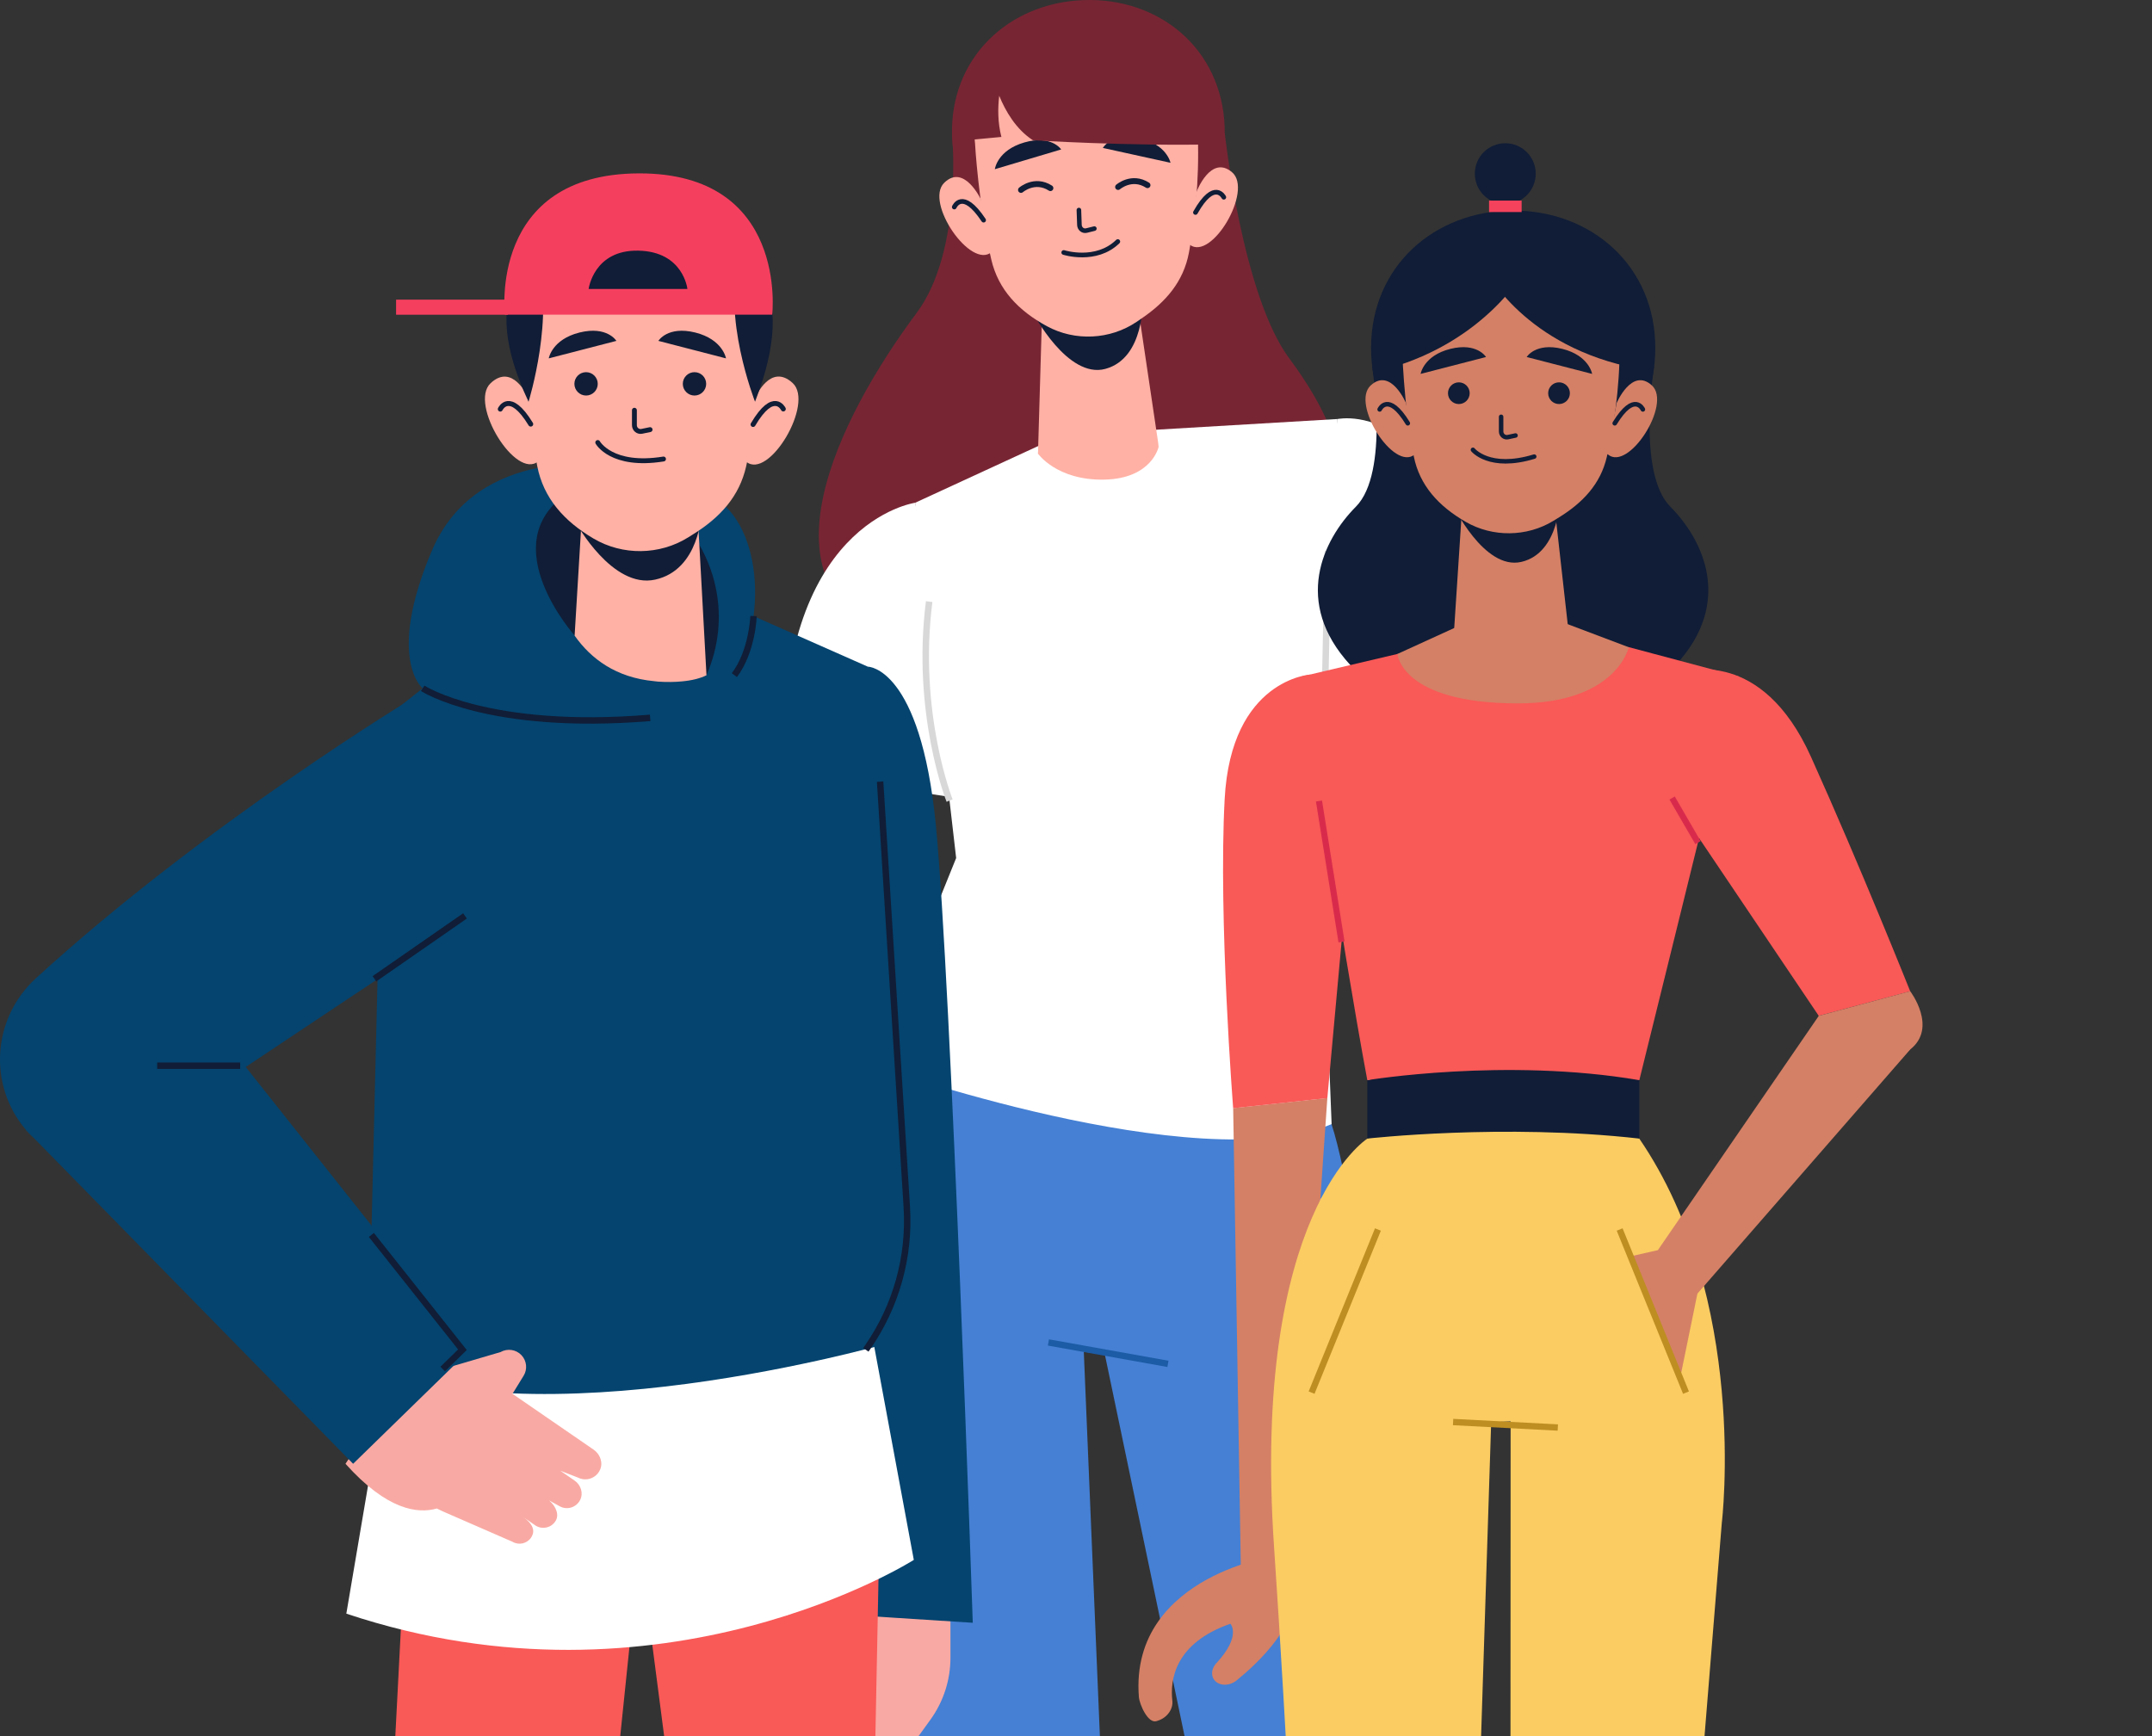
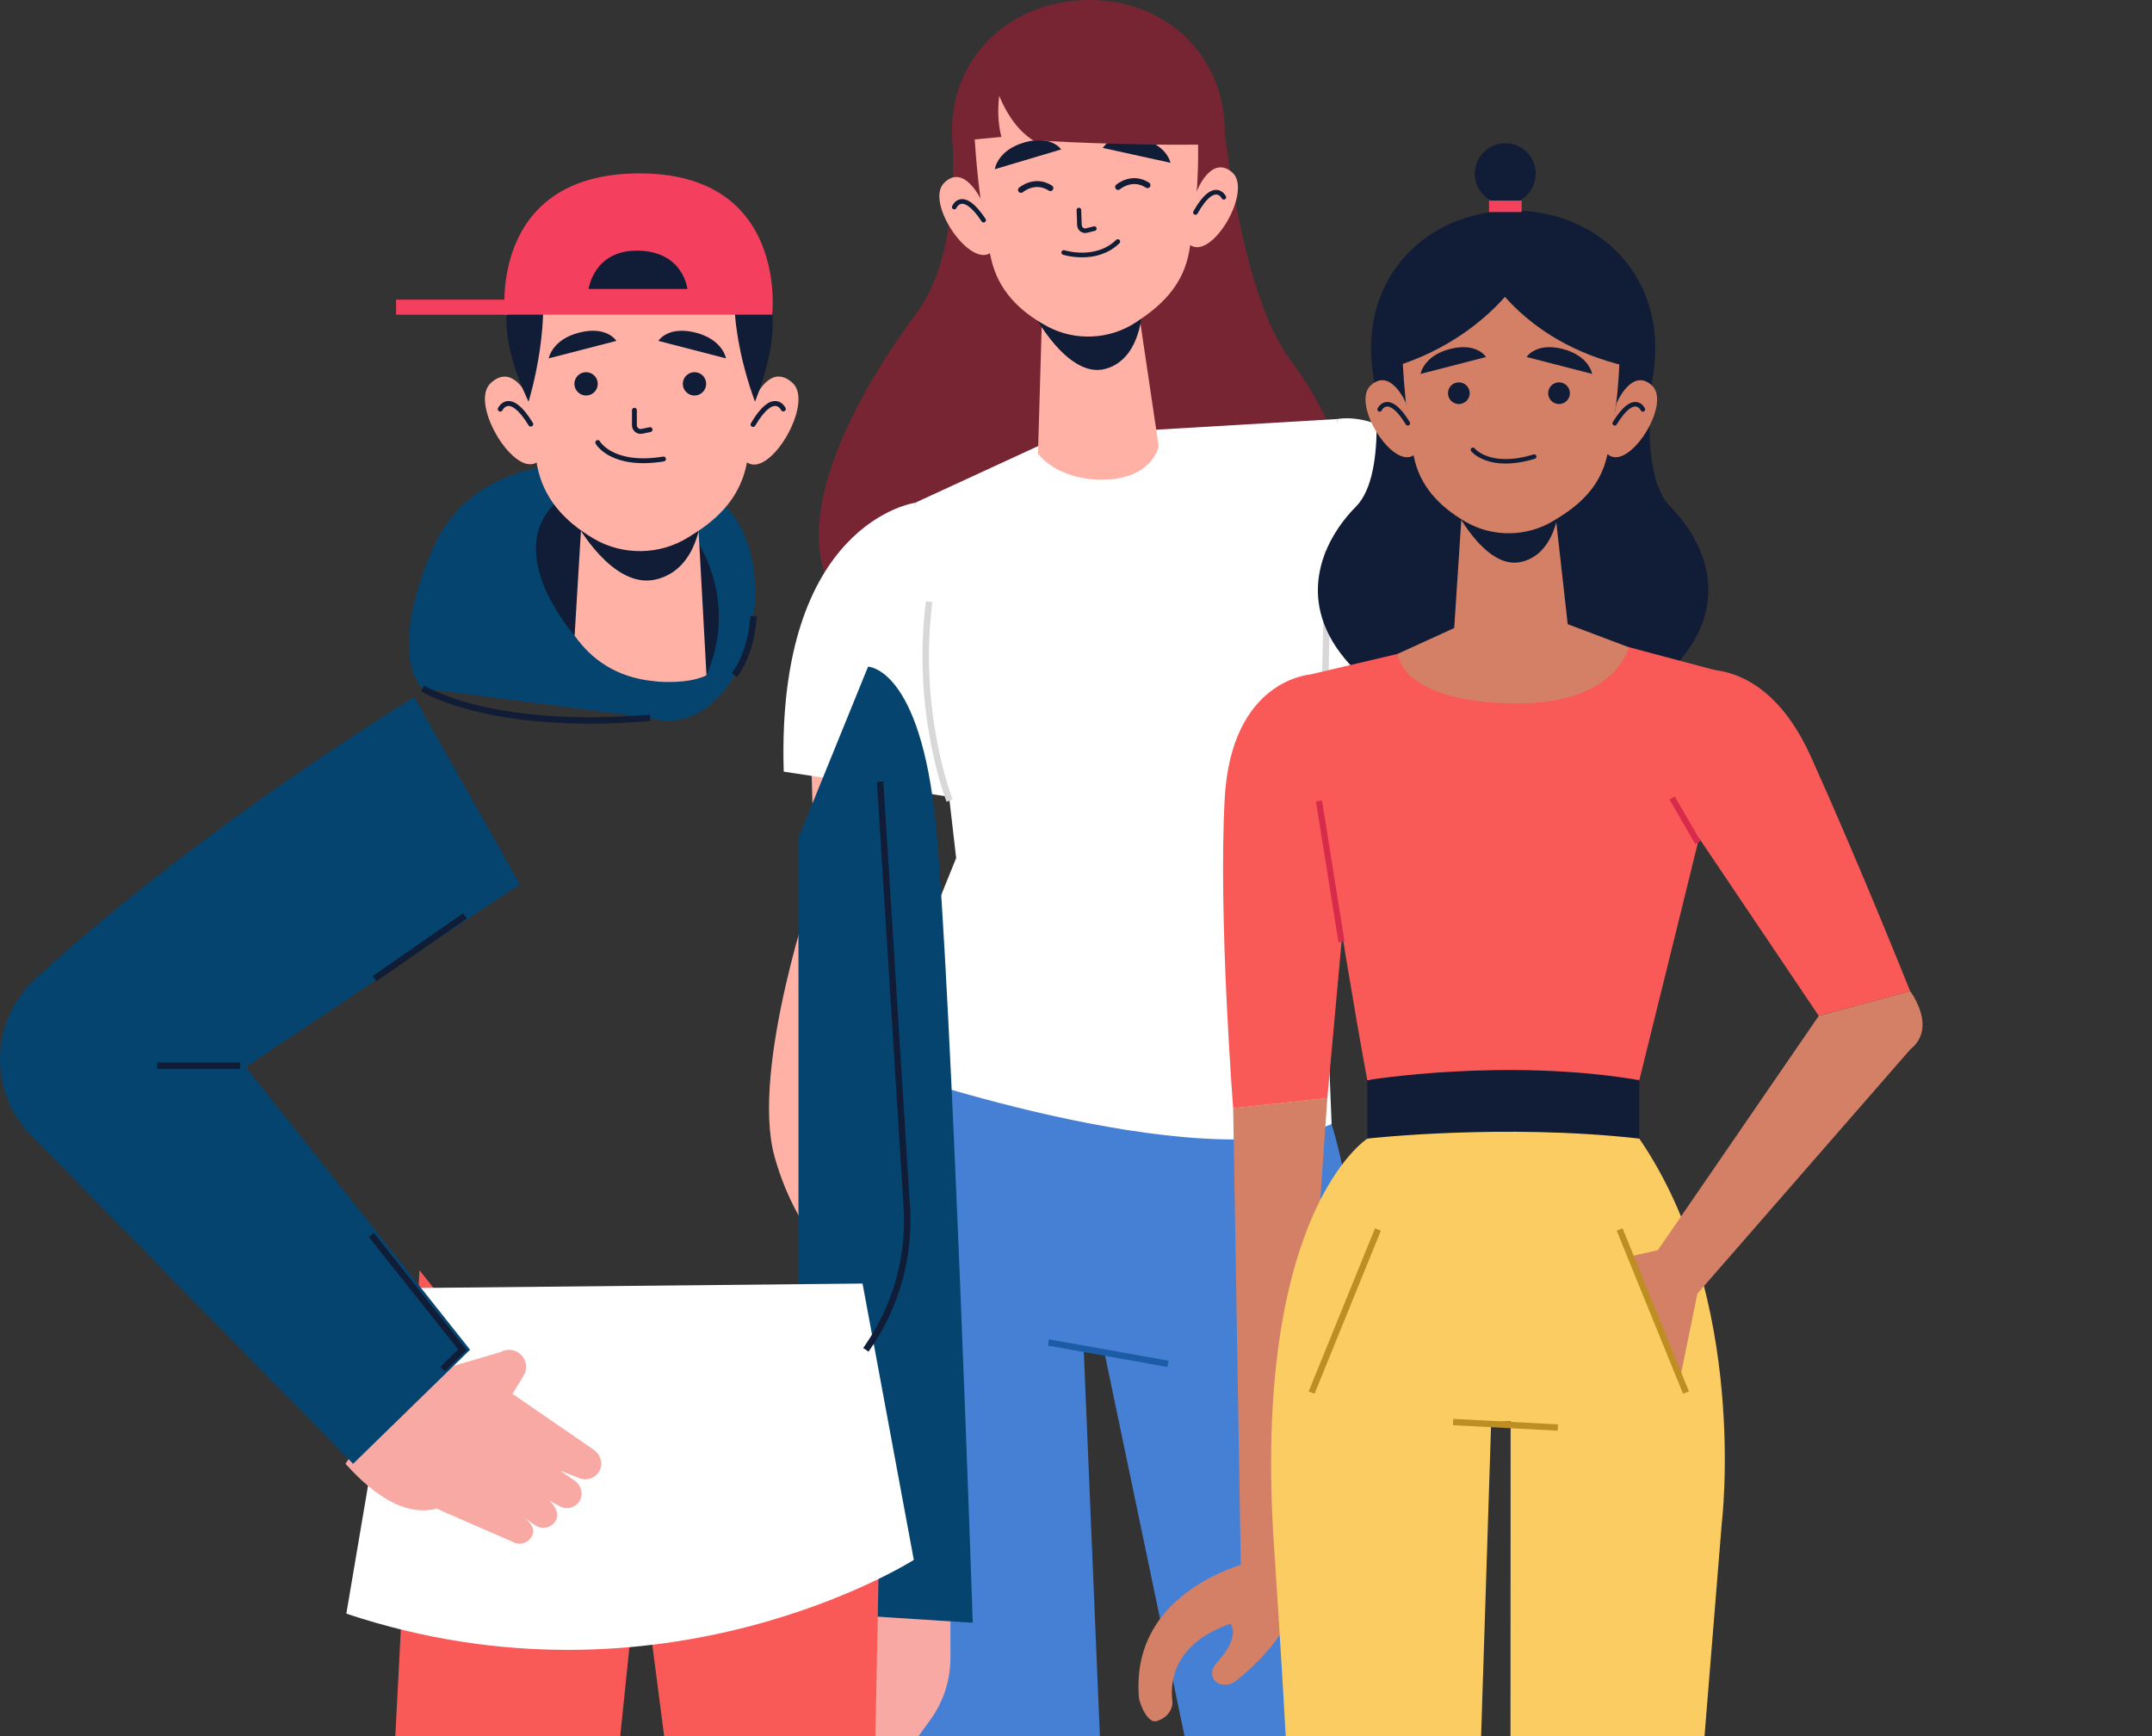
<svg xmlns="http://www.w3.org/2000/svg" width="347" height="280" viewBox="0 0 347 280" fill="none">
  <rect x="0" y="0" width="347" height="280" fill="#333333" stroke="none" />
  <g clip-path="url(#clip0_1347_482)">
    <path d="M207.873 57.774C200.348 47.66 197.491 21.511 197.491 21.511L175.84 15.761L175.463 20.441L175.086 15.761L153.52 21.559C153.52 21.559 155.319 40.378 147.794 50.48C135.042 67.573 121.548 94.938 144.329 102.803C155.343 106.608 171.135 101.442 175.463 100.408C179.779 101.442 186.793 101.478 197.807 97.673C220.577 89.796 220.613 74.867 207.873 57.774Z" fill="#782533" />
    <path d="M140.695 171.732C140.695 171.732 127.152 194.709 137.643 253.171C148.147 311.645 158.638 393.217 158.638 393.217L182.028 391.673L174.758 218.001L178.15 218.427L213.879 389.485L236.259 386.604L224.637 248.162C224.637 248.162 219.665 196.581 214.705 181.288L140.695 171.732Z" fill="#4580D4" />
    <path d="M188.325 219.946L169.056 216.494" stroke="#1C5BA5" stroke-width="1.021" stroke-miterlimit="10" />
    <path d="M130.726 119.215L131.346 142.337C131.346 142.337 120.952 172.353 124.891 186.527C128.829 200.702 138.02 207.06 138.02 207.06L143.175 185.774C140.695 181.932 133.668 182.637 133.668 182.637L145.168 145.729C145.594 144.209 145.849 142.641 145.934 141.061L149.022 119.215H130.726Z" fill="#FFB1A5" />
    <path d="M144.427 181.64L137.157 211.388" stroke="#1C5BA5" stroke-width="1.021" stroke-miterlimit="10" />
    <path d="M147.563 81.079C147.563 81.079 125.122 84.179 126.374 124.442L157.094 129.111L147.563 81.079Z" fill="white" />
    <path d="M232.916 108.553L235.335 145.097C235.335 145.097 234.266 180.959 230.327 195.134C226.388 209.309 217.197 215.667 217.197 215.667L212.043 194.381C214.523 190.539 221.55 191.244 221.55 191.244L219.07 148.501C218.644 146.981 218.389 145.413 218.304 143.833L213.259 111.811L232.916 108.553Z" fill="#FFB1A5" />
    <path d="M210.232 186.941L218.024 219.946" stroke="#1C5BA5" stroke-width="1.021" stroke-miterlimit="10" />
    <path d="M215.678 67.573C215.678 67.573 238.229 62.892 236.223 112.979L207.436 121.257L215.678 67.573Z" fill="white" />
    <path d="M171.16 70.199L147.563 81.079L154.176 138.374L140.695 171.732C140.695 171.732 192.872 190.308 214.717 181.288L213.076 139.772L215.666 67.573L171.16 70.199Z" fill="white" />
    <path d="M153.119 129.111C153.119 129.111 147.527 115.045 149.824 97.017" stroke="#D8D8D8" stroke-width="1.048" stroke-miterlimit="10" />
    <path d="M214.122 88.872L213.49 119.215" stroke="#D8D8D8" stroke-width="1.048" stroke-miterlimit="10" />
    <path d="M186.757 71.451L183.487 49.447C183.487 49.447 181.031 52.134 177.663 52.887C174.296 53.641 170.953 51.781 170.904 51.757C170.868 51.733 168.06 49.569 168.06 49.569L167.391 72.423C167.403 72.666 167.379 72.91 167.354 73.141C167.354 73.141 170.382 77.505 178.065 77.347C185.748 77.189 186.818 72.071 186.818 72.071C186.793 71.876 186.769 71.657 186.757 71.451Z" fill="#FFB1A5" />
    <path d="M166.54 50.395C166.54 50.395 172.12 61.154 178.235 59.489C184.617 57.762 184.253 48.365 184.253 48.365L166.54 50.395Z" fill="#111D36" />
    <path d="M197.467 20.453C197.929 33.096 188.459 43.697 176.326 44.147C164.194 44.584 153.982 34.701 153.52 22.058C153.058 9.415 162.589 0.455 174.721 0.018C186.854 -0.432 197.005 7.81 197.467 20.453Z" fill="#782533" />
    <path d="M193.139 21.778C193.419 29.413 192.592 36.05 191.705 40.767C190.829 45.387 188.021 48.693 183.985 51.416L183.256 51.915C178.989 54.796 173.336 55.064 168.813 52.608C164.242 50.116 160.984 46.748 159.842 41.861C157.763 32.987 157.216 23.091 157.216 23.091C157.216 23.091 154.845 3.871 174.235 3.543C193.625 3.215 193.139 21.778 193.139 21.778Z" fill="#FFB1A5" />
    <path d="M159.914 40.621C156.596 43.587 149.034 32.646 152.244 29.486C155.453 26.325 158.176 32.184 158.176 32.184L158.735 34.689L159.89 39.43L160.182 40.487L159.914 40.621Z" fill="#FFB1A5" />
    <path d="M153.873 33.388C153.873 33.388 155.161 30.312 158.602 35.503" stroke="#111D36" stroke-width="0.756" stroke-miterlimit="10" stroke-linecap="round" stroke-linejoin="round" />
    <path d="M191.826 39.454C195.352 42.177 202.099 30.701 198.67 27.784C195.242 24.866 192.944 30.908 192.944 30.908L192.568 33.449L191.753 38.263L191.534 39.345L191.826 39.454Z" fill="#FFB1A5" />
    <path d="M197.333 31.808C197.333 31.808 195.826 28.829 192.762 34.263" stroke="#111D36" stroke-width="0.756" stroke-miterlimit="10" stroke-linecap="round" stroke-linejoin="round" />
    <path d="M173.968 33.874L174.053 36.281C174.077 36.889 174.624 37.327 175.196 37.181L176.46 36.865" stroke="#111D36" stroke-width="0.741" stroke-miterlimit="10" stroke-linecap="round" stroke-linejoin="round" />
    <path d="M171.524 40.718C171.524 40.718 176.715 42.384 180.241 38.956" stroke="#111D36" stroke-width="0.756" stroke-miterlimit="10" stroke-linecap="round" stroke-linejoin="round" />
    <path d="M164.631 30.628C164.631 30.628 166.832 28.707 169.373 30.337" stroke="#111D36" stroke-width="0.953" stroke-miterlimit="10" stroke-linecap="round" stroke-linejoin="round" />
    <path d="M180.289 30.154C180.289 30.154 182.49 28.233 185.03 29.862" stroke="#111D36" stroke-width="0.953" stroke-miterlimit="10" stroke-linecap="round" stroke-linejoin="round" />
    <path d="M177.834 23.857L188.738 26.252C188.738 26.252 188.143 23.237 183.681 22.301C179.207 21.365 177.834 23.857 177.834 23.857Z" fill="#111D36" />
    <path d="M171.111 24.1L160.413 27.285C160.413 27.285 160.79 24.234 165.178 22.969C169.555 21.717 171.111 24.1 171.111 24.1Z" fill="#111D36" />
    <path d="M178.66 0.869C178.66 0.869 165.701 0.358 160.656 9.196C155.173 11.165 155.83 22.617 155.83 22.617L161.471 22.082C160.875 19.76 160.875 17.45 161.118 15.444C162.127 17.912 163.817 20.842 166.552 22.617C166.552 22.617 182.222 23.602 196.178 23.273C196.166 23.261 197.491 1.975 178.66 0.869Z" fill="#782533" />
    <path d="M153.256 254.771V267.341C153.256 270.927 152.126 274.428 150.022 277.334L137.586 294.56V248.96L153.256 254.771Z" fill="#F9A9A3" />
    <path d="M139.969 107.515C139.969 107.515 148.418 107.588 150.898 133.02C153.378 158.452 156.855 261.7 156.855 261.7L128.748 259.901V135.111L139.969 107.515Z" fill="#04446F" />
    <path d="M67.636 204.843L55.844 432.37L84.218 433.05L103.146 249.592L67.636 204.843Z" fill="#F95957" />
    <path d="M103.146 249.592L111.668 315.214L96.386 433.05L122.451 431.543L140.467 314.57L141.914 241.532L103.146 249.592Z" fill="#F95957" />
    <path d="M139.081 206.994L147.348 251.561C147.348 251.561 106.939 277.285 55.844 260.229L64.742 207.736L139.081 206.994Z" fill="white" />
-     <path d="M58.895 118.347L68.158 111.004L89.068 106.591L121.502 99.358L139.969 107.527C139.969 107.527 151.749 196.15 145.549 215.978C145.549 215.978 90.563 232.39 59.369 220.464L61.266 141.87L56.16 126.322C55.236 123.355 56.342 120.122 58.895 118.347Z" fill="#04446F" />
    <path d="M141.914 126.054L146.217 194.667C146.716 202.654 144.515 210.581 139.969 217.17L139.616 217.68" stroke="#111D36" stroke-width="1.036" stroke-miterlimit="10" />
    <path d="M95.73 233.788L82.637 224.78L84.424 221.874C85.081 220.817 84.935 219.455 84.096 218.555C83.221 217.619 81.823 217.413 80.704 218.045L64.438 222.822L55.71 236.061C62.433 243.574 67.405 244.145 70.432 243.27C70.748 243.428 71.064 243.586 71.392 243.732L82.625 248.631C83.646 249.239 84.959 248.947 85.628 247.975C86.114 247.27 86.406 246.066 84.315 244.62L86.406 246.054C87.488 246.698 88.874 246.382 89.554 245.325C90.187 244.401 89.749 243.003 88.545 241.969L90.174 242.869C91.354 243.574 92.897 243.161 93.542 241.896C94.101 240.802 93.663 239.465 92.654 238.772L90.345 237.18L93.201 238.286C94.49 238.942 96.107 238.42 96.739 237.058C97.274 235.915 96.788 234.517 95.73 233.788Z" fill="#F9A9A3" />
    <path d="M24.552 153.067L75.793 217.668L56.938 236.061L4.214 182.255L24.552 153.067Z" fill="#04446F" />
    <path d="M66.797 112.427C66.797 112.427 33.123 132.753 5.782 157.771C-1.245 164.202 -1.986 175.01 4.214 182.243C9.867 188.832 19.483 185.185 26.837 180.59L83.829 142.6L66.797 112.427Z" fill="#04446F" />
    <path d="M60.378 157.844L74.978 147.706" stroke="#111D36" stroke-width="1.036" stroke-miterlimit="10" />
    <path d="M38.727 171.861H25.342" stroke="#111D36" stroke-width="1.036" stroke-miterlimit="10" />
    <path d="M59.88 199.153L74.565 217.668L71.38 220.78" stroke="#111D36" stroke-width="1.036" stroke-miterlimit="10" />
    <path d="M98.733 74.497C98.113 75.385 77.009 71.361 69.605 88.879C62.25 106.287 68.159 111.016 68.159 111.016L104.836 115.782C104.836 115.782 112.713 118.797 118.415 108.889C124.116 98.993 122.633 82.411 113.114 79.299C103.596 76.175 98.733 74.497 98.733 74.497Z" fill="#04446F" />
    <path d="M68.158 111.004C68.158 111.004 78.747 117.921 104.836 115.77" stroke="#111D36" stroke-width="1.036" stroke-miterlimit="10" />
    <path d="M121.502 99.346C121.502 99.346 121.332 104.999 118.415 108.877" stroke="#111D36" stroke-width="1.036" stroke-miterlimit="10" />
    <path d="M92.654 102.482C92.654 102.482 79.525 87.797 91.354 79.64C103.182 71.482 122.086 90.046 113.917 108.889L92.654 102.482Z" fill="#111D36" />
    <path d="M113.078 93.547C112.798 88.417 112.555 84.065 112.555 84.065C112.555 84.065 108.616 86.812 105.042 87.481C101.468 88.15 98.003 86.058 97.955 86.034C97.906 86.01 93.797 83.615 93.797 83.615C93.797 83.615 93.749 84.527 93.651 86.01C93.433 89.718 92.995 96.987 92.654 102.507C95.317 106.287 99.353 109.266 105.456 109.849C105.674 109.874 105.881 109.898 106.1 109.922C107.559 110.02 108.823 109.995 109.941 109.886C111.583 109.74 112.896 109.4 113.917 108.901C113.771 106.336 113.394 99.431 113.078 93.547Z" fill="#FFB1A5" />
    <path d="M92.946 84.417C92.946 84.417 98.745 94.994 105.638 93.474C112.835 91.894 113.114 82.679 113.114 82.679L92.946 84.417Z" fill="#111D36" />
    <path d="M122.56 55.229C122.56 63.301 121.442 70.267 120.311 75.215C119.217 80.053 116.129 83.445 111.753 86.168L110.963 86.666C106.343 89.547 100.374 89.62 95.681 86.837C90.952 84.04 87.634 80.345 86.625 75.154C84.777 65.708 84.57 55.241 84.57 55.241C84.57 55.241 82.807 34.854 103.292 35.255C123.788 35.644 122.56 55.229 122.56 55.229Z" fill="#FFB1A5" />
    <path d="M86.807 74.376C83.196 77.488 75.598 65.149 79.087 61.818C82.588 58.487 85.056 63.909 85.056 63.909L85.761 67.811L86.819 73.063L87.087 74.242L86.807 74.376Z" fill="#FFB1A5" />
    <path d="M80.668 65.975C80.668 65.975 82.151 62.778 85.579 68.394" stroke="#111D36" stroke-width="0.799" stroke-miterlimit="10" stroke-linecap="round" stroke-linejoin="round" />
    <path d="M120.311 74.449C123.97 77.5 131.362 65.027 127.812 61.769C124.262 58.499 121.879 63.957 121.879 63.957L121.235 67.872L120.275 73.136L120.019 74.315L120.311 74.449Z" fill="#FFB1A5" />
    <path d="M126.304 65.951C126.304 65.951 124.773 62.778 121.429 68.455" stroke="#111D36" stroke-width="0.799" stroke-miterlimit="10" stroke-linecap="round" stroke-linejoin="round" />
    <path d="M96.386 61.903C96.386 62.948 95.535 63.787 94.502 63.787C93.469 63.787 92.618 62.936 92.618 61.903C92.618 60.857 93.469 60.019 94.502 60.019C95.535 60.019 96.386 60.857 96.386 61.903Z" fill="#111D36" />
    <path d="M113.868 61.903C113.868 62.948 113.017 63.787 111.984 63.787C110.938 63.787 110.099 62.936 110.099 61.903C110.099 60.857 110.95 60.019 111.984 60.019C113.029 60.019 113.868 60.857 113.868 61.903Z" fill="#111D36" />
    <path d="M102.295 66.158V68.565C102.295 69.209 102.866 69.683 103.474 69.562L104.823 69.282" stroke="#111D36" stroke-width="0.786" stroke-miterlimit="10" stroke-linecap="round" stroke-linejoin="round" />
    <path d="M106.161 54.973L117.065 57.794C117.065 57.794 116.567 54.742 112.105 53.624C107.644 52.518 106.161 54.973 106.161 54.973Z" fill="#111D36" />
    <path d="M99.389 54.973L88.484 57.794C88.484 57.794 88.983 54.742 93.445 53.624C97.906 52.518 99.389 54.973 99.389 54.973Z" fill="#111D36" />
    <path d="M96.386 71.361C96.386 71.361 98.599 75.373 106.987 74.023" stroke="#111D36" stroke-width="0.786" stroke-miterlimit="10" stroke-linecap="round" stroke-linejoin="round" />
    <path d="M85.227 64.784C85.227 64.784 89.603 50.694 86.43 41.589C86.43 41.577 76.547 46.476 85.227 64.784Z" fill="#111D36" />
    <path d="M121.746 64.784C121.746 64.784 116.226 50.694 119.399 41.589C119.387 41.577 129.331 45.358 121.746 64.784Z" fill="#111D36" />
    <path d="M81.409 50.743H124.517C124.517 50.743 127.167 27.852 102.963 27.961C78.747 28.07 81.409 50.743 81.409 50.743Z" fill="#F53F5F" />
    <path d="M94.915 46.597H110.841C110.841 46.597 110.197 40.58 102.963 40.422C95.73 40.252 94.915 46.597 94.915 46.597Z" fill="#111D36" />
    <path d="M81.908 48.324H63.867V50.755H81.908V48.324Z" fill="#F53F5F" />
    <path d="M269.329 81.706C263.883 76.223 266.728 59.045 266.728 59.045L243.982 50.791L221.237 59.045C221.237 59.045 224.082 76.223 218.636 81.706C213.287 87.091 208.472 97.145 217.699 107.211C226.926 117.277 243.97 111.612 243.97 111.612C243.97 111.612 261.014 117.277 270.241 107.211C279.493 97.145 274.678 87.091 269.329 81.706Z" fill="#111D36" />
    <path d="M198.844 178.705L200.096 253.992L208.667 254.588L214.028 177.076L198.844 178.705Z" fill="#D48066" />
    <path d="M203.731 251.318C207.731 250.722 182.08 253.542 183.636 273.65C183.733 274.853 185.095 277.99 186.481 277.564L186.663 277.503C188.195 277.029 189.192 275.619 189.034 274.27C188.657 270.975 189.374 265.006 198.394 261.858C198.394 261.858 200.242 263.791 196.133 268.216C195.076 269.358 195.258 270.927 196.534 271.498C197.41 271.887 198.54 271.68 199.379 271.012C202.601 268.386 210.284 261.493 208.691 254.612L203.731 251.318Z" fill="#D48066" />
    <path d="M211.305 108.779C211.305 108.779 198.504 109.533 197.471 128.862C196.437 148.179 198.844 178.717 198.844 178.717L214.028 177.088L218.514 127.817L211.305 108.779Z" fill="#F95957" />
    <path d="M220.471 183.628C220.471 183.628 201.738 195.494 205.445 249.628C209.153 303.774 214.867 430.947 214.867 430.947H233.977L240.445 229.35L243.581 229.217L243.496 430.947H262.607L277.633 245.592C277.633 245.592 282.033 209.462 264.333 183.628C264.333 183.628 243.837 170.122 220.471 183.628Z" fill="#FBCC62" />
    <path d="M234.306 229.326L251.191 230.213" stroke="#BE8E22" stroke-width="1.021" stroke-miterlimit="10" />
    <path d="M222.185 198.277L211.487 224.585" stroke="#BE8E22" stroke-width="1.021" stroke-miterlimit="10" />
    <path d="M220.471 174.207V183.616C220.471 183.616 242.402 181.136 264.333 183.616V174.207L242.353 167.837L220.471 174.207Z" fill="#111D36" />
    <path d="M225.334 105.46L209.895 109.095C209.895 109.095 216.314 151.899 220.471 174.195C220.471 174.195 242.742 170.511 264.333 174.195C264.333 174.195 275.456 129.203 280.38 109.095L262.643 104.366L225.334 105.46Z" fill="#F95957" />
    <path d="M216.314 151.899L212.679 129.178" stroke="#D82B4C" stroke-width="0.988" stroke-miterlimit="10" />
    <path d="M271.858 108.329C271.858 108.329 284.075 104.415 292.014 122.054C299.964 139.694 308.012 159.862 308.012 159.862L293.266 163.825L269.609 128.692L271.858 108.329Z" fill="#F95957" />
    <path d="M273.791 135.889L269.621 128.692" stroke="#D82B4C" stroke-width="0.988" stroke-miterlimit="10" />
    <path d="M308.012 169.247L270.885 211.845L267.323 201.609L293.278 163.813L308.012 169.247Z" fill="#D48066" />
    <path d="M267.323 201.608L262.643 202.666L270.91 222.251L273.949 207.395L267.323 201.608Z" fill="#D48066" />
    <path d="M308.012 159.85C308.012 159.85 312.486 165.709 308.012 169.247C303.538 172.773 293.837 170.572 293.837 170.572L293.266 163.825L308.012 159.85Z" fill="#D48066" />
    <path d="M261.16 198.278L271.858 224.585" stroke="#BE8E22" stroke-width="1.021" stroke-miterlimit="10" />
    <path d="M253.197 104.318L250.778 82.739C250.778 82.739 248.286 85.28 244.979 85.888C241.673 86.508 238.475 84.575 238.427 84.551C238.39 84.526 235.728 82.314 235.728 82.314L234.269 104.585C234.269 104.816 234.245 105.059 234.208 105.29L253.234 104.938C253.221 104.731 253.197 104.524 253.197 104.318Z" fill="#D48066" />
    <path d="M234.22 81.329C234.22 81.329 239.278 92.015 245.307 90.617C251.592 89.158 251.568 79.98 251.568 79.98L234.22 81.329Z" fill="#111D36" />
    <path d="M266.91 56.104C266.91 69.294 256.65 79.98 243.995 79.98C231.339 79.98 221.079 69.294 221.079 56.104C221.079 42.913 231.339 33.954 243.995 33.954C256.65 33.954 266.91 42.913 266.91 56.104Z" fill="#111D36" />
    <path d="M261.172 55.654C261.172 62.936 260.139 69.221 259.093 73.682C258.084 78.047 255.227 81.098 251.191 83.554L250.462 84.003C246.195 86.605 240.676 86.666 236.348 84.162C231.971 81.633 228.92 78.302 227.972 73.621C226.258 65.1 226.075 55.666 226.075 55.666C226.075 55.666 224.446 37.285 243.375 37.637C262.303 37.99 261.172 55.654 261.172 55.654Z" fill="#D48066" />
    <path d="M228.106 73.293C224.763 76.077 217.772 65.124 221.018 62.158C224.252 59.192 226.708 65.002 226.708 65.002L227.17 67.458L228.13 72.126L228.373 73.172L228.106 73.293Z" fill="#D48066" />
    <path d="M222.465 66.024C222.465 66.024 223.827 63.07 226.999 68.261" stroke="#111D36" stroke-width="0.738" stroke-miterlimit="10" stroke-linecap="round" stroke-linejoin="round" />
    <path d="M259.276 73.293C262.619 76.077 269.609 65.124 266.363 62.158C263.129 59.192 260.674 65.002 260.674 65.002L260.212 67.458L259.251 72.126L259.008 73.172L259.276 73.293Z" fill="#D48066" />
    <path d="M264.904 66.024C264.904 66.024 263.543 63.07 260.37 68.261" stroke="#111D36" stroke-width="0.738" stroke-miterlimit="10" stroke-linecap="round" stroke-linejoin="round" />
    <path d="M239.618 43.643C239.618 43.643 245.842 55.994 264.017 59.422C264.017 59.422 266.132 36.932 247.8 35.182C247.8 35.182 244.08 33.322 239.618 43.643Z" fill="#111D36" />
    <path d="M245.842 43.643C245.842 43.643 239.618 54.961 223.851 59.422C223.851 59.422 222.137 40.215 240.165 35.984C240.165 35.984 243.618 33.869 245.842 43.643Z" fill="#111D36" />
    <path d="M236.98 63.41C236.98 64.37 236.202 65.16 235.229 65.16C234.269 65.16 233.479 64.382 233.479 63.41C233.479 62.449 234.257 61.659 235.229 61.659C236.202 61.659 236.98 62.449 236.98 63.41Z" fill="#111D36" />
    <path d="M253.136 63.41C253.136 64.37 252.358 65.16 251.386 65.16C250.425 65.16 249.635 64.382 249.635 63.41C249.635 62.449 250.413 61.659 251.386 61.659C252.358 61.659 253.136 62.449 253.136 63.41Z" fill="#111D36" />
-     <path d="M242.049 67.215V69.573C242.049 70.169 242.572 70.607 243.131 70.497L244.371 70.23" stroke="#111D36" stroke-width="0.723" stroke-miterlimit="10" stroke-linecap="round" stroke-linejoin="round" />
    <path d="M246.171 57.575L256.723 60.298C256.723 60.298 256.249 57.343 251.921 56.262C247.605 55.192 246.171 57.575 246.171 57.575Z" fill="#111D36" />
    <path d="M239.618 57.575L229.066 60.298C229.066 60.298 229.54 57.343 233.868 56.262C238.172 55.192 239.618 57.575 239.618 57.575Z" fill="#111D36" />
    <path d="M237.503 72.54C237.503 72.54 240.129 75.846 247.386 73.634" stroke="#111D36" stroke-width="0.723" stroke-miterlimit="10" stroke-linecap="round" stroke-linejoin="round" />
    <path d="M242.718 32.921C245.431 32.921 247.63 30.722 247.63 28.009C247.63 25.297 245.431 23.098 242.718 23.098C240.006 23.098 237.807 25.297 237.807 28.009C237.807 30.722 240.006 32.921 242.718 32.921Z" fill="#111D36" />
    <path d="M245.356 32.349H240.104V34.197H245.356V32.349Z" fill="#F5425C" />
    <path d="M243.508 97.157L225.334 105.46C225.334 105.46 225.893 113.399 244.663 113.435C260.662 113.46 262.631 104.378 262.631 104.378L243.508 97.157Z" fill="#D48066" />
  </g>
  <defs>
    <clipPath id="clip0_1347_482">
      <rect width="347" height="280" fill="white" />
    </clipPath>
  </defs>
</svg>